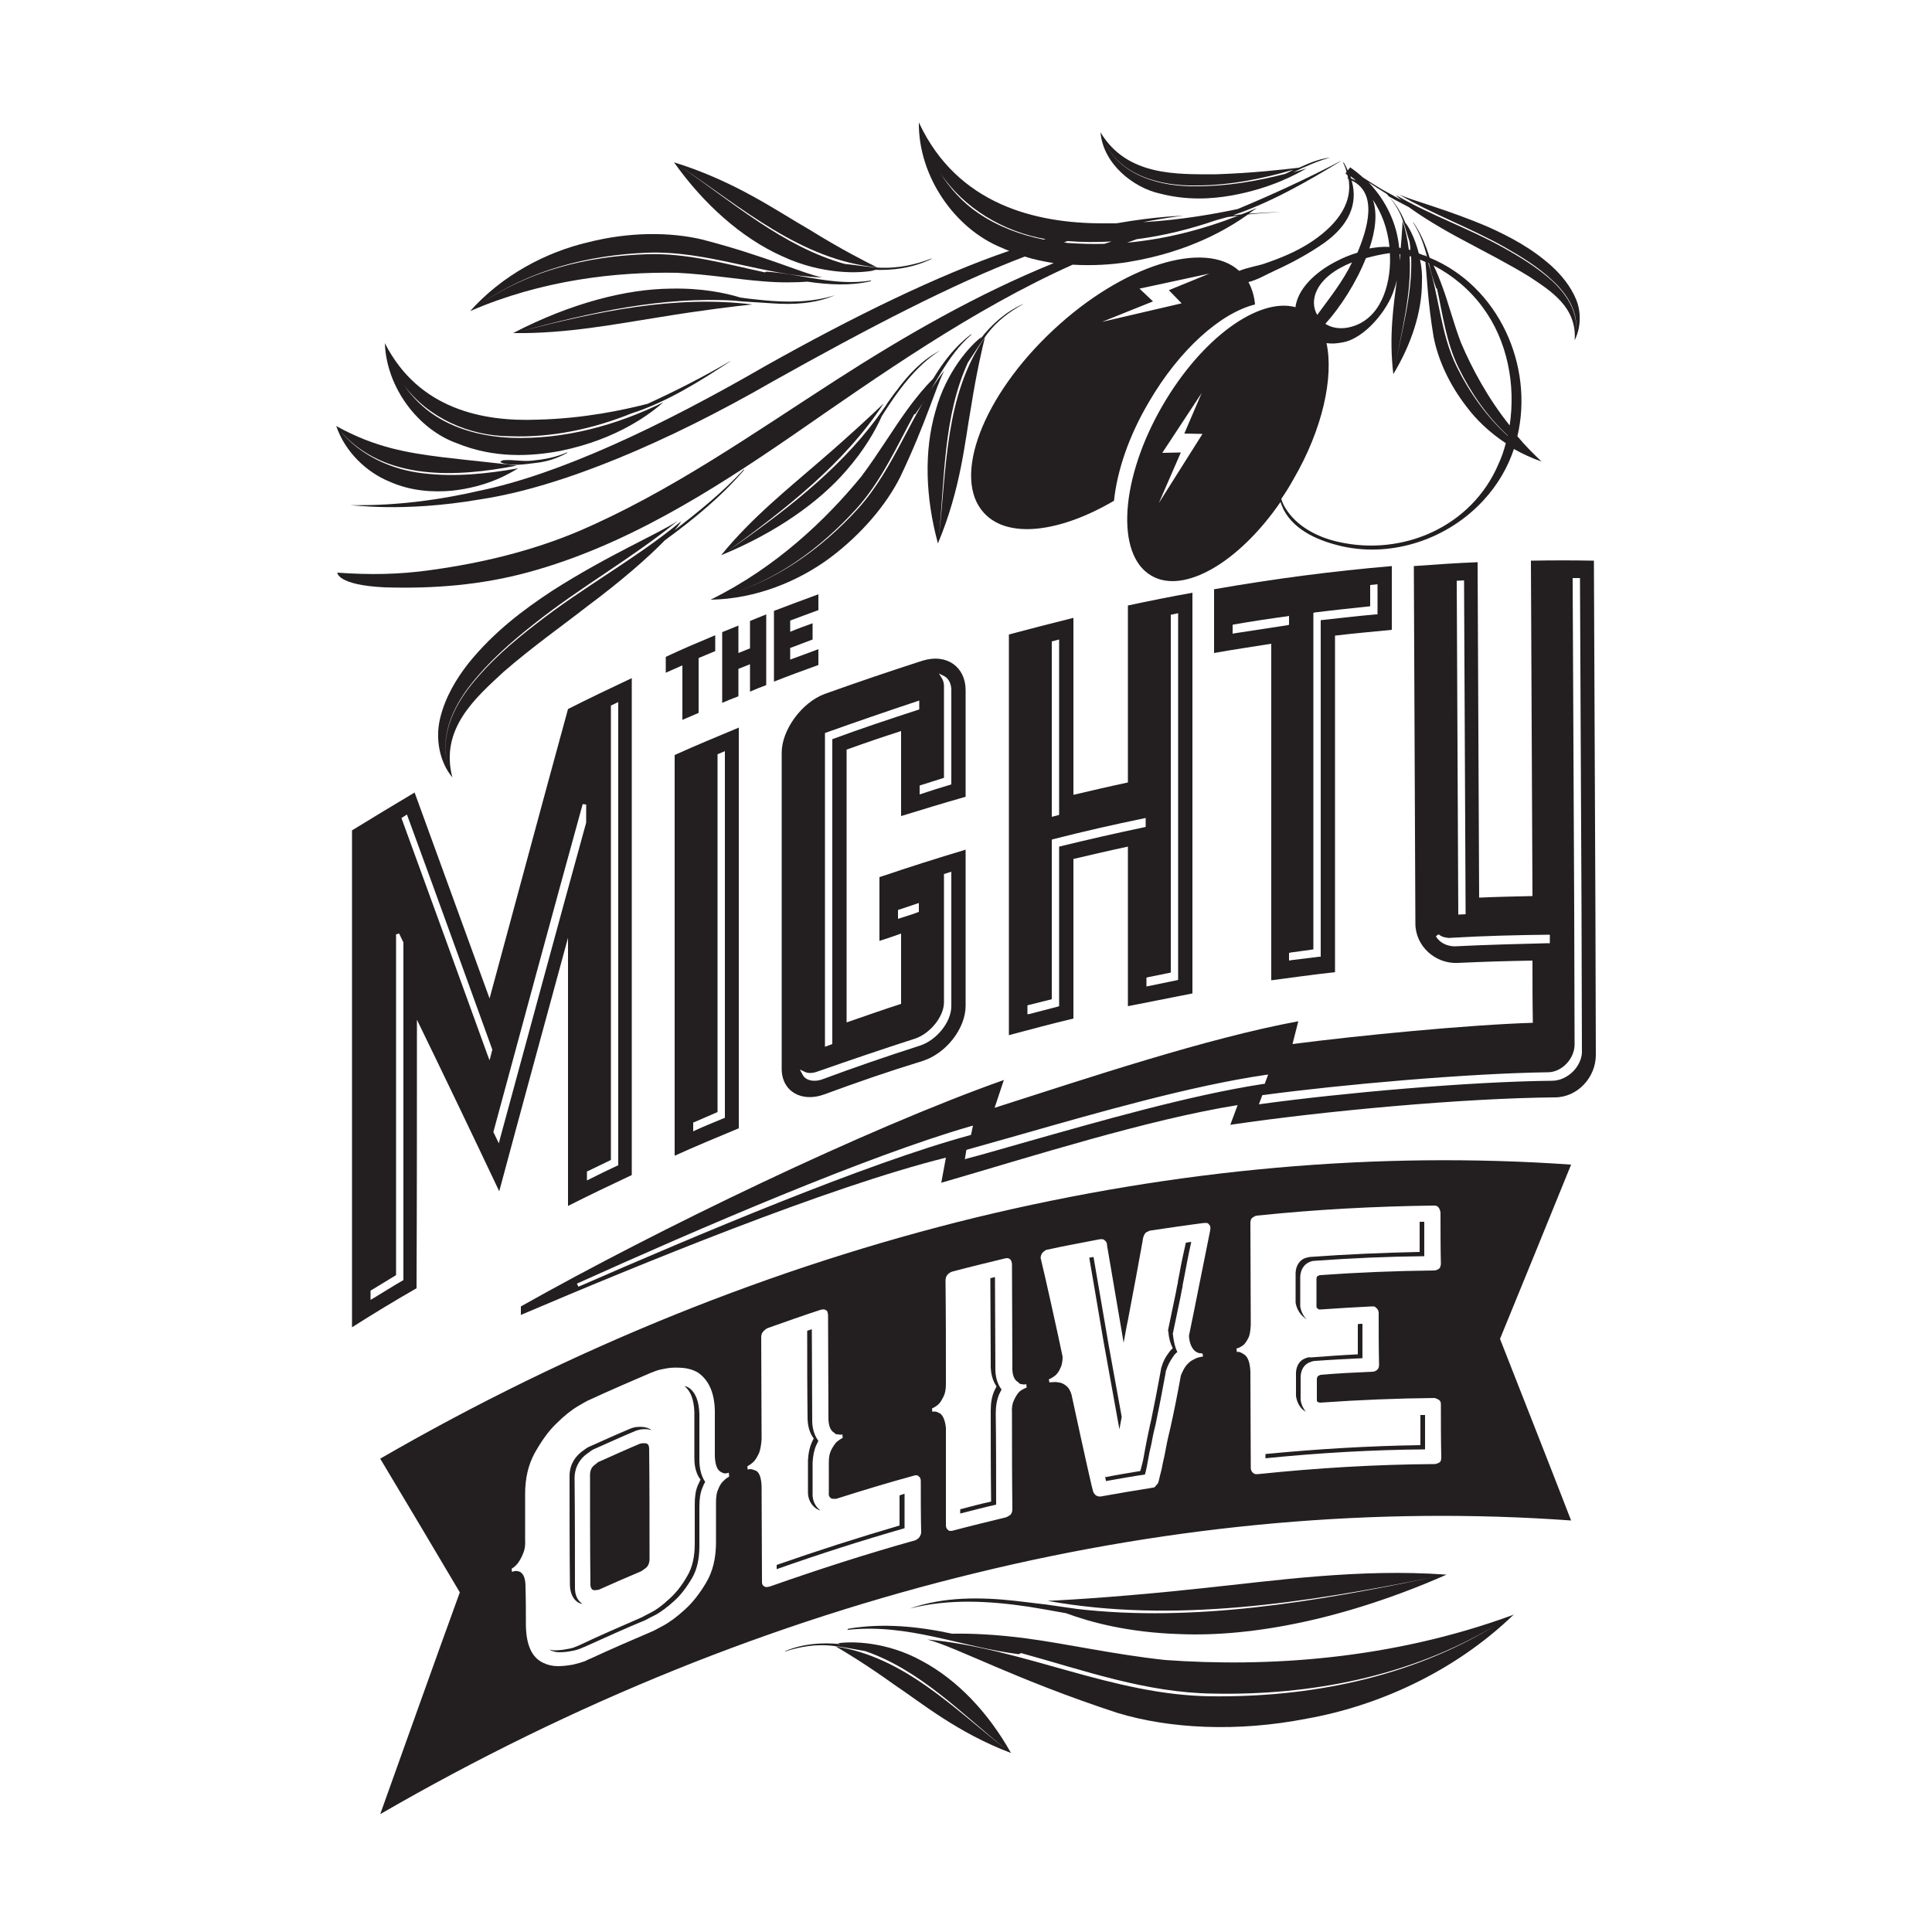
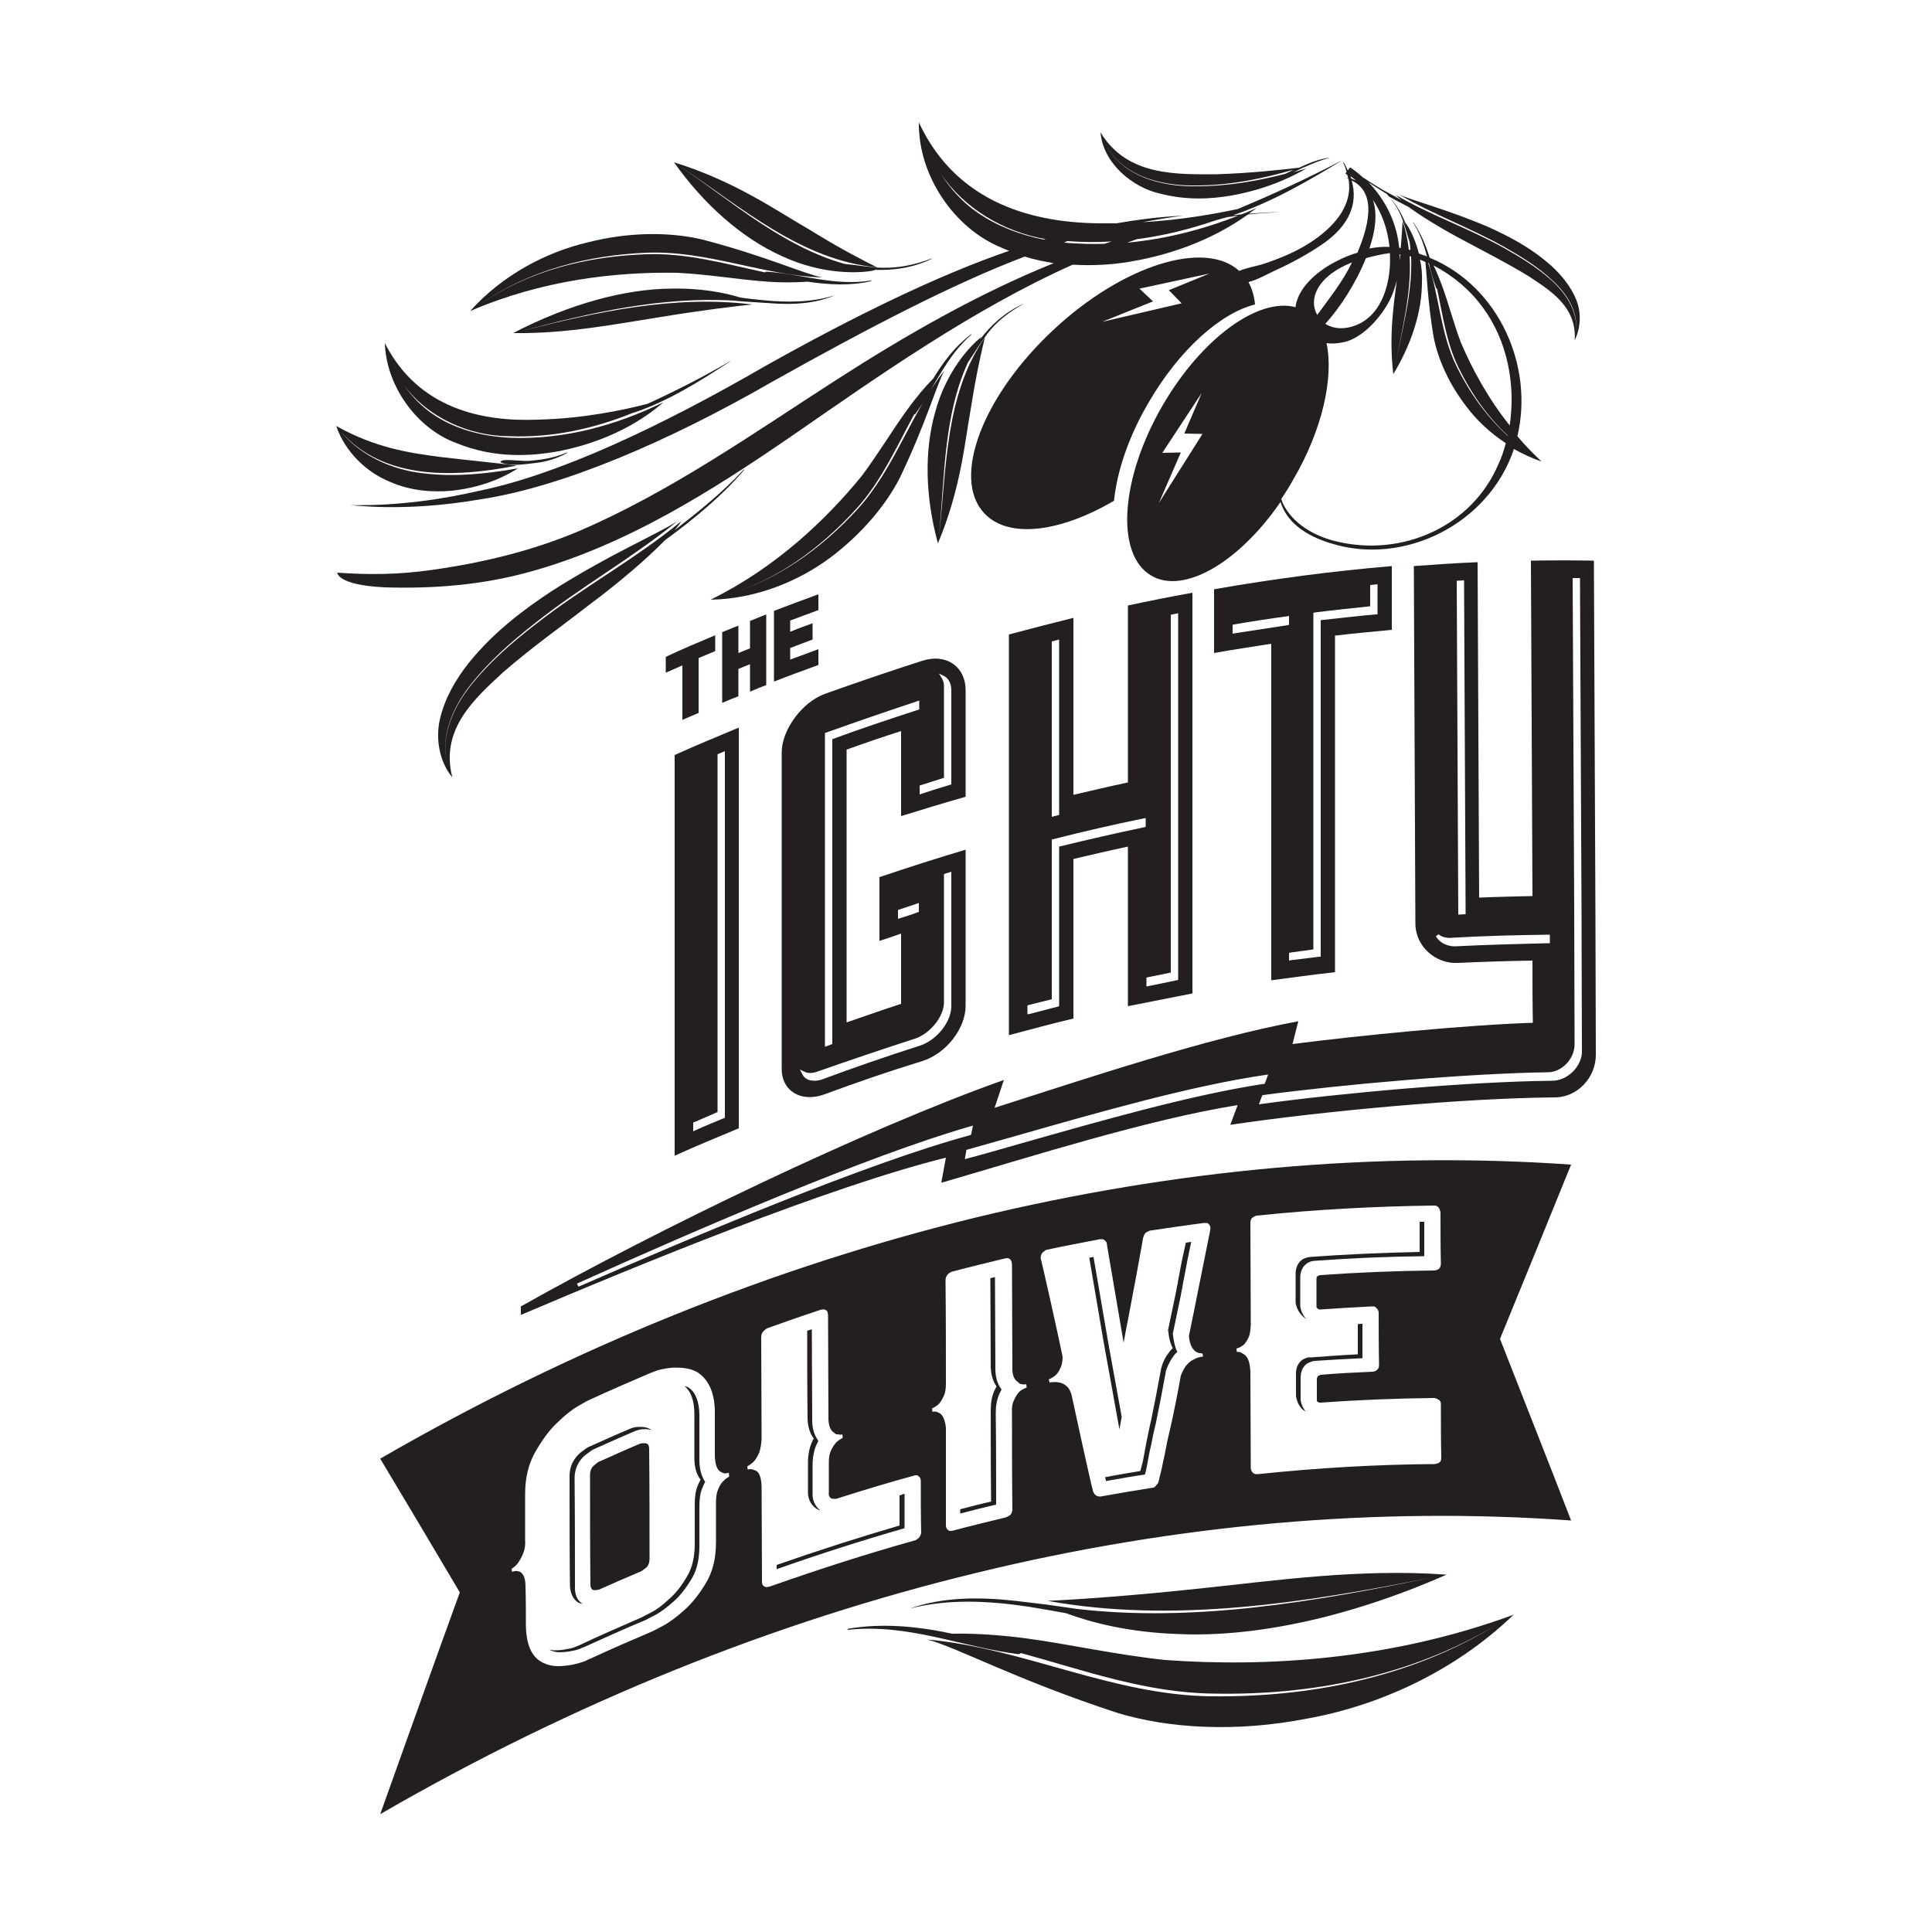
<svg xmlns="http://www.w3.org/2000/svg" version="1.1" id="Layer_1" x="0px" y="0px" width="500px" height="500px" viewBox="0 0 500 500" style="enable-background:new 0 0 500 500;" xml:space="preserve">
  <style type="text/css">
	.st0{fill:#231F20;}
</style>
  <g>
    <path class="st0" d="M167.4,373.6c-0.3-0.1-0.6-0.1-1.1-0.1c-0.2,0-0.4,0.1-0.6,0.1c-3.6,1.5-7.1,3.1-10.7,4.7   c-0.1,0-0.5,0.3-1.2,0.9c-0.7,0.5-1.1,1.4-1.1,2.5c0,9.5,0,18.9,0.1,28.4c0,0.6,0.2,1,0.5,1.3c0.2,0.1,0.5,0.2,1.1,0.1   c0.2,0,0.4-0.1,0.6-0.1c3.6-1.6,7.2-3.2,10.8-4.7c0.1,0,0.5-0.3,1.2-0.8c0.7-0.5,1.1-1.3,1.1-2.5c0-9.5,0-19-0.1-28.4   C168,374.2,167.8,373.8,167.4,373.6z" />
    <path class="st0" d="M181,377.8L181,377.8c0-4,0-7.9,0-11.8c-0.1-3.4-1-5.7-2.8-6.9c-0.3-0.2-0.7-0.3-1.1-0.4   c1.6,1.2,2.5,3.5,2.6,6.8c0,3.9,0,7.8,0,11.8c0,0,0,0,0,0c0,0,0,0,0,0.1c0,1,0.1,3.7,1.6,5.5c-0.2,0.5-0.5,1-0.7,1.5   c-0.6,1.4-0.8,3-0.8,5c0,3.4,0,6.7,0,10.1c0,3.3-0.6,6.1-1.9,8.3c-1.4,2.5-3,4.5-4.7,6c-1.7,1.6-3.3,2.8-4.7,3.5   c-1.3,0.7-2.2,1.1-2.5,1.3c-5.3,2.3-10.6,4.6-15.9,7.1c-0.1,0.1-0.5,0.2-1.2,0.5c-0.4,0.2-1,0.4-2.3,0.6c-0.9,0.2-2,0.3-3.1,0.3   c-0.5,0-0.9-0.1-1.3-0.2c0.1,0,0.1,0.1,0.1,0.1c0.8,0.4,1.6,0.6,2.4,0.6c1.1,0,2.1-0.1,3.1-0.3c1.3-0.2,1.9-0.5,2.3-0.6   c0.7-0.3,1.1-0.5,1.2-0.5c5.3-2.4,10.6-4.8,15.9-7c0.3-0.2,1.1-0.6,2.5-1.3c1.3-0.7,2.9-1.9,4.7-3.5c1.7-1.5,3.3-3.6,4.7-6   c1.3-2.2,1.9-5,1.9-8.3c0-3.4,0-6.7,0-10.1c0-2,0.2-3.6,0.8-5c0.2-0.5,0.4-1,0.7-1.5C181.1,381.5,181,378.9,181,377.8   C181,377.9,181,377.8,181,377.8z" />
    <path class="st0" d="M149.2,414.4c0.4,0.4,1,0.6,1.6,0.7c-0.1-0.1-0.2-0.1-0.3-0.2c-1.1-0.8-1.7-2.2-1.7-3.9c0-9.5,0-18.9-0.1-28.4   c0-3.4,1.9-5.4,3-6.2c1.2-0.9,1.6-1.2,2.1-1.4c3.6-1.6,7.1-3.2,10.7-4.7c0.5-0.2,1-0.3,1.5-0.4c0.1,0,0.2,0,0.2,0   c0.9-0.1,1.7,0,2.4,0.2c-0.2-0.2-0.4-0.3-0.7-0.4c-0.8-0.4-1.8-0.5-3-0.4c-0.1,0-0.2,0-0.2,0c-0.6,0.1-1,0.2-1.5,0.4   c-3.6,1.5-7.1,3.1-10.7,4.7c-0.5,0.2-0.9,0.5-2.1,1.4c-1.1,0.9-3,2.8-3,6.2c0,9.5,0,18.9,0.1,28.4   C147.6,412.2,148.2,413.6,149.2,414.4z" />
    <path class="st0" d="M209,367.3C209,367.3,209,367.4,209,367.3c0.1,2.4,0.8,3.9,1.6,5c-0.2,0.3-0.4,0.7-0.5,1   c-0.6,1.3-0.9,2.8-1,4.6c0,0,0,0.1,0,0.1c0,0,0,0.1,0,0.1c0,2.6,0,5.2,0,7.7c-0.1,2,0.7,3.6,2.1,4.6c0.3,0.2,0.7,0.4,1.1,0.5   c-1.3-1-2.1-2.6-2-4.4c0-2.6,0-5.2,0-7.8c0,0,0-0.1,0-0.1c0,0,0-0.1,0-0.1c0.1-1.8,0.4-3.3,1-4.6c0.2-0.3,0.3-0.7,0.5-1   c-0.8-1.1-1.5-2.6-1.6-4.9c0,0,0-0.1,0-0.1c0,0,0-0.1,0-0.1c0-7.9-0.1-15.9-0.1-23.8c-0.4,0.1-0.8,0.3-1.2,0.4   C208.9,352.1,208.9,359.6,209,367.3C209,367.2,209,367.3,209,367.3z" />
    <path class="st0" d="M232.8,387c0,2.6,0,5.2,0,7.8c-10.6,3.1-21.2,6.5-31.8,10.2c0,0.4,0,0.7,0,1.1c11-3.9,22-7.4,33.1-10.6   c0-3,0-5.9,0-8.9C233.6,386.7,233.2,386.9,232.8,387z" />
    <path class="st0" d="M257.6,353.6c0-7.7-0.1-15.4-0.1-23.1c-0.4,0.1-0.8,0.2-1.2,0.3c0,7.3,0.1,14.7,0.1,22c-0.1,2.8,0.6,4.7,1.5,6   c-0.2,0.4-0.4,0.8-0.6,1.2c-0.6,1.4-0.9,3-0.9,5c0,7.9,0,15.7,0.1,23.6c-2.7,0.6-5.4,1.3-8,2c0,0.4,0,0.7,0,1.1   c3.1-0.8,6.2-1.6,9.3-2.3c0-7.8,0-15.7-0.1-23.6c0-2,0.3-3.6,0.9-5c0.2-0.4,0.4-0.8,0.6-1.2C258.2,358.3,257.5,356.4,257.6,353.6z" />
    <path class="st0" d="M290.3,366.7c-1.1-6.2-2.3-12.5-3.4-18.7c-1.3-7.6-2.6-15.1-3.9-22.7c-0.4,0.1-0.7,0.1-1.1,0.2   c1.2,7.2,2.5,14.4,3.7,21.7c1.4,7.6,2.7,15.1,4.1,22.7C289.9,368.8,290.1,367.8,290.3,366.7z" />
    <path class="st0" d="M305.2,329.8c-0.3,1.5-0.4,2-0.4,2.3c-0.1,0.3-0.2,0.9-0.5,2.5c-0.6,3-1.3,6.1-1.9,9.1c0,0.2-0.1,0.4-0.1,0.5   c0,0.2,0,0.4,0.1,0.6c0.1,1.6,0.5,2.9,1.1,4.1c-0.4,0.4-0.8,0.8-1.1,1.3c-0.8,1-1.4,2.2-1.8,3.6c0,0.1,0,0.1-0.1,0.2   c0,0.1,0,0.1,0,0.2c-0.9,5-1.8,9.5-2.6,13.4c-0.4,1.6-0.7,3.3-1.1,5.1c-0.3,1.6-0.6,3.1-0.8,4.3c-0.2,1.2-0.5,2.2-0.7,3   c-0.1,0.3-0.1,0.5-0.2,0.7c-3,0.5-6.1,1-9.1,1.6c0.1,0.4,0.2,0.7,0.2,1c3.4-0.6,6.7-1.2,10.1-1.7c0.1-0.2,0.1-0.5,0.2-0.7   c0.2-0.8,0.4-1.8,0.6-3c0.2-1.2,0.5-2.7,0.9-4.3c0.3-1.8,0.7-3.5,1.1-5.1c0.8-3.9,1.7-8.4,2.6-13.4c0-0.1,0-0.1,0-0.2   c0-0.1,0-0.2,0.1-0.2c0.4-1.4,1.1-2.6,1.8-3.6c0.3-0.5,0.7-0.9,1.1-1.2c-0.6-1.2-0.9-2.6-1.1-4.1c0-0.2,0-0.4-0.1-0.5   c0-0.2,0.1-0.3,0.1-0.5c0.6-3,1.3-6.1,1.9-9.1c0.3-1.6,0.4-2.2,0.5-2.5c0-0.3,0.1-0.8,0.4-2.3c0.6-3.2,1.2-6.4,1.9-9.5   c-0.5,0.1-1,0.1-1.4,0.2C306.3,324.2,305.7,327,305.2,329.8z" />
    <path class="st0" d="M337.9,351.5c-1.5,0.5-2.4,1.9-2.5,3.7c0,0,0,0,0,0c0,0,0,0.1,0,0.1c0,1.8,0,3.6,0,5.5c0,0.1,0,0.2,0,0.2   c0,0.1,0,0.2,0,0.3c0.3,2,1.3,3.2,2,3.7c0.2,0.1,0.4,0.2,0.6,0.4c-0.6-0.7-1.2-1.7-1.4-3.1c0-0.1,0-0.2,0-0.3c0-0.1,0-0.2,0-0.2   c0-1.8,0-3.6,0-5.4c0,0,0,0,0-0.1c0,0,0,0,0-0.1c0.1-1.8,1-3.2,2.5-3.7c0.5-0.2,0.9-0.3,1.3-0.3c4.1-0.3,8.2-0.5,12.2-0.7   c0-3,0-5.9,0-8.9c-0.4,0-0.8,0-1.2,0.1c0,2.6,0,5.2,0,7.8c-4.1,0.2-8.2,0.5-12.2,0.8C338.8,351.2,338.4,351.3,337.9,351.5z" />
    <path class="st0" d="M337,340.5c0.4,0.4,0.8,0.7,1.2,1c-0.9-0.9-1.5-2.1-1.7-3.4c0-0.1,0-0.2,0-0.3c0-0.1,0-0.2,0-0.2   c0-2.3,0-4.7,0-7c0,0,0,0,0-0.1c0,0,0,0,0-0.1c0.1-2.2,1.3-3.2,2-3.6c0.4-0.2,1-0.5,1.7-0.5c9.5-0.7,19-1.1,28.4-1.2   c0-3,0-5.9,0-8.9c-0.4,0-0.8,0-1.2,0c0,2.6,0,5.2,0,7.8c-9.4,0.2-18.9,0.6-28.4,1.3c-0.7,0.1-1.3,0.3-1.7,0.5   c-0.7,0.4-1.9,1.4-2,3.6c0,0,0,0,0,0.1c0,0,0,0,0,0.1c0,2.3,0,4.7,0,7c0,0.1,0,0.2,0,0.3c0,0.1,0,0.2,0,0.2   C335.5,338.4,336.1,339.6,337,340.5z" />
-     <path class="st0" d="M367.6,366.2c0,2.6,0,5.2,0,7.8c-13.3,0.2-26.7,1-40.1,2.3c0,0.4,0,0.7,0,1.1c13.9-1.4,27.7-2.2,41.3-2.3   c0-3,0-5.9,0-8.9C368.4,366.2,368,366.2,367.6,366.2z" />
    <path class="st0" d="M176.6,186.3c1.4-0.6,2.8-1.2,4.2-1.8c0-4.7,0-9.5,0-14.2c1.4-0.6,2.9-1.2,4.3-1.8c0-1.4,0-2.7,0-4.1   c-4.3,1.8-8.6,3.6-12.8,5.6c0,1.4,0,2.7,0,4.1c1.4-0.6,2.9-1.3,4.3-1.9C176.6,176.8,176.6,181.5,176.6,186.3z" />
    <path class="st0" d="M198.3,177.3c0-6.1,0-12.2,0-18.3c-1.4,0.6-2.8,1.1-4.2,1.7c0,2.4,0,4.7,0,7.1c-1,0.4-2,0.8-3,1.2   c0-2.4,0-4.7,0-7.1c-1.4,0.6-2.8,1.1-4.2,1.7c0,6.1,0,12.2,0,18.3c1.4-0.6,2.8-1.2,4.2-1.7c0-2.4,0-4.8,0-7.1c1-0.4,2-0.8,3-1.2   c0,2.4,0,4.8,0,7.1C195.5,178.4,196.9,177.8,198.3,177.3z" />
    <path class="st0" d="M211.8,168c-2.4,0.9-4.8,1.8-7.3,2.7c0-1,0-2,0-3c1.9-0.7,3.9-1.5,5.8-2.2c0-1.4,0-2.8,0-4.2   c-1.9,0.7-3.9,1.4-5.8,2.2c0-1,0-2,0-2.9c2.4-0.9,4.8-1.8,7.3-2.7c0-1.4,0-2.7,0-4.1c-3.8,1.4-7.6,2.8-11.5,4.3   c0,6.1,0,12.2,0,18.3c3.8-1.5,7.6-2.9,11.5-4.3C211.8,170.7,211.8,169.4,211.8,168z" />
    <path class="st0" d="M412.9,238.3c0-0.1,0-0.2,0-0.3c0-0.1,0-0.2,0-0.3c-0.1-30.9-0.3-61.7-0.4-92.6c-5.4-0.1-10.8-0.1-16.3,0   c0.1,28.9,0.3,57.9,0.4,86.8c-4.6,0.1-9.2,0.2-13.8,0.4c-0.1-28.9-0.3-57.9-0.4-86.8c-5.5,0.2-10.9,0.6-16.5,1   c0.1,30.8,0.3,61.7,0.4,92.5c0,5.9,5.2,10.5,11,10.2c6.5-0.3,12.9-0.5,19.3-0.6c0,5.4,0,10.7,0.1,16.1c-16.6,0.5-45.3,3.3-62.2,5.5   c0.5-2,1-3.9,1.5-5.9c-23.8,4.4-54.5,14.7-78.6,22.4c0.8-2.4,1.6-4.8,2.4-7.2c-35.6,12.6-89.7,38.7-125,58.6c0,0.8,0,1.5,0,2.2   c30.3-12.9,79.4-33.1,110-40.7c-0.4,2.2-0.8,4.4-1.2,6.5c23.4-6.8,53.5-16.4,76.7-20.1c-0.6,1.7-1.3,3.4-1.9,5.1   c24.3-3.6,60.3-6.9,84-7.1c5.8,0,10.6-5.1,10.6-11C413,261.4,412.9,249.8,412.9,238.3z M378.9,150.2v0.5l0.4,85.9l-1.9,0.1v-0.5   l-0.4-85.9L378.9,150.2z M376.7,244.9c-0.1,0-0.2,0-0.4,0c-0.5,0-1-0.1-1.4-0.2c-1.5-0.4-2.6-1.2-3.3-2.4l0.7-0.5   c0.5,0.4,1.1,0.7,1.7,0.8c0.5,0.1,1,0.2,1.6,0.1c8.4-0.5,16.8-0.7,25.1-0.8h0.4l0,2.2h-0.4C392.8,244.3,384.7,244.5,376.7,244.9z    M149.7,333l-0.4-0.8c31.9-14.4,75.4-33.1,101.8-40.7l0.7-0.2l-0.5,2.4l-0.3,0.1C224.4,301,180.4,319.6,149.7,333z M263.6,296.1   c-4.6,1.3-9,2.6-13.2,3.7l-0.7,0.2l0.4-2.4l0.3-0.1c4.2-1.2,8.5-2.4,13.1-3.7c21-6,44.8-12.8,63.9-15.6l0.8-0.1l-0.9,2.4l-0.2,0   C308,283.4,284.4,290.2,263.6,296.1z M407.1,277.3c-1.5,1.5-3.5,2.4-5.4,2.4c-21.5,0.2-54.8,3.2-75.2,6l-0.7,0.1l0.9-2.4l0.2,0   c20.1-2.7,52.7-5.6,73.7-5.9c3.6,0,6.9-3.5,6.9-7.2v-0.1l-0.1-35l0-0.3l-0.4-85.3l1.9,0v0.4l0.4,86.3l0,0.4v0.2c0,0.1,0,0.2,0,0.4   l0.1,34.6C409.5,273.7,408.6,275.8,407.1,277.3z" />
-     <path class="st0" d="M107.9,263.9c7.1,14.6,14.2,29.4,21.3,44.4c5.9-22,11.9-43.9,17.8-65.6c0,23.1,0,46.3,0,69.4   c5.5-2.8,11-5.4,16.5-8c0-42.9,0-85.7,0-128.6c-5.5,2.6-11,5.2-16.5,8c-6.8,24.8-13.5,49.8-20.3,74.9c-6.5-17.9-13-35.7-19.4-53.3   c-5.4,3.2-10.8,6.5-16.2,9.8c0,42.9,0,85.7,0,128.6c5.5-3.5,11.1-6.9,16.7-10.1C107.9,310.2,107.9,287,107.9,263.9z M151.8,303.2   l0.3-0.1c2-1,4-1.9,6-2.9V182.6l1.9-0.9v119.9l-0.3,0.1c-2.4,1.1-4.8,2.3-7.2,3.5l-0.6,0.3V303.2z M127.7,292.9   c7.5-27.7,15.2-56.2,23.1-84.8l0.9,0.1l0,4.7c-7.6,27.5-15,55-22.3,81.8l-0.3,1.2l-1.4-2.9L127.7,292.9z M105.3,210.8l0.2,0.5   c7.6,20.7,14.9,41,21.9,60.3l0,0.1l-0.7,2.7l-0.5-1.3c-7.1-19.7-14.6-40.2-22.2-61.1l-0.1-0.3L105.3,210.8z M104.4,331.3l-0.2,0.1   c-2.6,1.5-5.1,3.1-7.6,4.6l-0.7,0.4V334l0.2-0.1c2.1-1.3,4.3-2.6,6.4-3.9v-88.2l0.8-0.2l1.1,2.3V331.3z" />
    <path class="st0" d="M191.2,188.3c-5.5,2.3-11.1,4.6-16.6,7.1c0,34.6,0,69.1,0,103.7c5.5-2.5,11.1-4.8,16.6-7.1   C191.2,257.4,191.2,222.8,191.2,188.3z M187.6,289.3l-0.3,0.1c-2.4,1-4.9,2-7.3,3.1l-0.6,0.3v-2.3l0.3-0.1c2-0.9,4-1.7,6-2.6v-92.6   l1.9-0.8V289.3z" />
    <path class="st0" d="M249.9,206.2c0-9.2,0-18.4,0-27.6c0-5.9-4.8-9.6-11.2-7.6c-8.4,2.7-16.9,5.6-25.3,8.6   c-5.9,2.2-11.1,9.3-11.1,15.2c0,27.3,0,54.5,0,81.8c0,5.9,5.2,8.8,11.1,6.6c8.4-3.1,16.8-6,25.3-8.6c6.1-1.9,11.2-8.4,11.2-14.3   c0-13.5,0-26.9,0-40.4c-7.4,2.2-14.9,4.6-22.3,7.1c0,5.5,0,11,0,16.5c1.9-0.6,3.7-1.2,5.6-1.9c0,6.1,0,12.1,0,18.2   c-4.7,1.5-9.4,3.2-14.1,4.8c0-23.5,0-47.1,0-70.6c4.7-1.7,9.4-3.3,14.1-4.8c0,7.3,0,14.7,0,22C238.7,209.5,244.3,207.8,249.9,206.2   z M238,203.3l0.3-0.1c2-0.6,4-1.3,6-1.9v-23.8c0-0.4-0.1-1.2-0.5-1.9l-0.8-1.3l1.4,0.7c1.6,0.9,1.8,2.8,1.8,3.6v24.4l-0.3,0.1   c-2.4,0.7-4.9,1.5-7.3,2.3l-0.6,0.2V203.3z M233,237.6l-0.6,0.2v-2.3l0.3-0.1c1.5-0.5,3-1,4.5-1.5l0.6-0.2v2.3l-0.3,0.1   C236,236.7,234.5,237.1,233,237.6z M236.8,268.8c3.9-1.3,7.5-5.7,7.5-9.4v-33.2l1.9-0.6v34.8c0,4.1-3.8,8.8-8.1,10.2   c-8.4,2.7-16.9,5.6-25.2,8.7c-0.8,0.3-1.5,0.4-2.2,0.4c-1,0-1.8-0.3-2.4-0.8c-0.2-0.2-0.4-0.4-0.6-0.8l-0.7-1.3l1.3,0.6   c0.8,0.4,2,0.4,3.3-0.1C219.9,274.4,228.4,271.5,236.8,268.8z M215.4,191.3v78.9l-1.9,0.7v-81.2l0.3-0.1c7.8-2.8,15.7-5.5,23.5-8.1   l0.6-0.2v2.3l-0.3,0.1C230.2,186.1,222.7,188.6,215.4,191.3z" />
    <path class="st0" d="M308.6,257.1c0-34.6,0-69.1,0-103.7c-5.6,1-11.1,2.1-16.7,3.3c0,15.3,0,30.6,0,45.8c-4.7,1-9.4,2.1-14.1,3.2   c0-15.3,0-30.6,0-45.8c-5.6,1.4-11.1,2.8-16.7,4.3c0,34.6,0,69.1,0,103.7c5.6-1.5,11.2-3,16.7-4.3c0-13.8,0-27.5,0-41.3   c4.7-1.1,9.4-2.2,14.1-3.2c0,13.8,0,27.5,0,41.3C297.4,259.3,303,258.2,308.6,257.1z M296.7,253l0.4-0.1c2-0.4,3.9-0.8,5.9-1.2   v-92.6l1.9-0.4v94.9l-0.4,0.1c-2.4,0.5-4.9,1-7.3,1.5l-0.5,0.1V253z M272.2,166l1.9-0.5v45.4l-1.9,0.5V166z M274.1,219.1v41.3   l-0.3,0.1c-2.4,0.6-4.9,1.3-7.3,1.9l-0.6,0.1v-2.3l0.3-0.1c2-0.5,4-1,6-1.5v-41.3l0.3-0.1c7.8-2,15.7-3.8,23.5-5.4l0.5-0.1v2.3   l-0.4,0.1C288.9,215.6,281.5,217.3,274.1,219.1z" />
    <path class="st0" d="M345.5,251.6c0-29,0-58.1,0-87.1c4.9-0.6,9.8-1,14.7-1.5c0-5.5,0-11,0-16.5c-15.3,1.3-30.6,3.3-46,6   c0,5.5,0,11,0,16.5c4.9-0.9,9.9-1.6,14.8-2.4c0,29,0,58.1,0,87.1C334.4,253,339.9,252.2,345.5,251.6z M333.7,246.6l0.4-0.1   c2-0.3,3.9-0.5,5.8-0.8v-87.1l0.4-0.1c4.8-0.6,9.6-1.1,14.3-1.6v-5.5l1.9-0.2v7.8l-0.4,0c-4.7,0.4-9.5,1-14.3,1.5v87.1l-0.4,0   c-2.4,0.3-4.8,0.6-7.3,0.9l-0.5,0.1V246.6z M319.5,163.9L319,164v-2.3l0.4-0.1c4.6-0.8,9.2-1.5,13.7-2.1l0.5-0.1v2.3l-0.4,0.1   C328.6,162.5,324,163.2,319.5,163.9z" />
    <path class="st0" d="M252.5,315.1c-52,12.7-104.1,33.5-154.1,62.4c6.8,11.4,13.7,22.9,20.6,34.6c-6.9,19-13.7,38.1-20.6,57.4   c50.1-29,102.1-49.8,154.1-62.4c52-12.7,104-17.2,154.1-13.6c-6.1-15.8-12.3-31.4-18.4-47c6.2-15.1,12.3-30.1,18.4-45.1   C356.5,297.9,304.5,302.5,252.5,315.1z M188.3,382.4c-0.4,0.2-0.8,0.6-1.3,1.1c-0.5,0.5-0.9,1.3-1.2,2.1c-0.4,0.9-0.5,2-0.5,3.4   c0,3.4,0,6.7,0,10.1c0,4.1-0.8,7.5-2.5,10.4c-1.7,2.9-3.6,5.3-5.6,7.1c-2.1,1.9-4,3.3-5.7,4.2c-1.7,0.9-2.6,1.4-2.7,1.4   c-5.4,2.3-10.7,4.6-16.1,7.1c-0.1,0-0.5,0.2-1.3,0.6c-0.8,0.3-1.8,0.6-3.1,0.9c-1.2,0.2-2.5,0.4-3.9,0.4c-1.4,0-2.7-0.3-3.9-0.9   c-2.9-1.4-4.3-4.6-4.4-9.6c0-3.3,0-6.6-0.1-10c0-2-0.4-3.3-1.4-3.9c-0.5-0.2-1-0.3-1.4-0.2c-0.3,0.1-0.5,0.1-0.7,0.2   c0-0.3-0.1-0.6-0.1-0.8c0.8-0.5,1.4-1.1,1.8-1.7c0.4-0.6,0.8-1.3,1.2-2.3c0.4-0.9,0.6-2.1,0.5-3.5c0-3.9,0-7.8,0-11.8   c0-4.1,0.8-7.6,2.5-10.7c1.7-3,3.5-5.6,5.6-7.6c2-2,3.9-3.5,5.6-4.5c1.7-1,2.6-1.5,2.7-1.5c5.4-2.5,10.7-4.8,16.1-7.1   c0.1,0,0.5-0.2,1.3-0.5c0.8-0.3,1.8-0.5,3-0.7c1.2-0.2,2.5-0.2,3.9-0.1c1.4,0.1,2.8,0.5,4,1.2c2.8,1.9,4.3,5.2,4.4,9.9   c0,3.9,0,7.8,0,11.8c0.1,2.2,0.6,3.5,1.5,4c0.5,0.3,1,0.5,1.4,0.4c0.4-0.1,0.7-0.1,0.7-0.2c0,0.3,0.1,0.6,0.1,0.9   C188.8,382.1,188.6,382.2,188.3,382.4z M237.7,398.1c-0.4,0.3-0.8,0.6-1.1,0.6c-12.5,3.5-24.9,7.5-37.4,11.9   c-0.1,0-0.3,0.1-0.6,0.1c-0.3,0.1-0.6,0-0.9-0.2c-0.3-0.2-0.5-0.5-0.5-1c0-8.3-0.1-16.6-0.1-24.9c-0.1-2.2-0.6-3.6-1.5-4   c-0.6-0.2-1-0.4-1.4-0.4c-0.2,0-0.5,0.1-0.7,0.1c0-0.3-0.1-0.6-0.1-0.8c0.8-0.5,1.4-0.9,1.9-1.5c0.4-0.5,0.8-1.2,1.2-2.1   c0.3-0.9,0.5-2,0.6-3.4c0-8.8-0.1-17.6-0.1-26.4c0-0.7,0.2-1.2,0.6-1.6c0.4-0.4,0.8-0.7,1.1-0.8c4.5-1.6,9-3.2,13.6-4.7   c0.1,0,0.3-0.1,0.6-0.1c0.3-0.1,0.6,0,0.9,0.2c0.3,0.1,0.4,0.5,0.5,1.2c0,9,0.1,18.1,0.1,27.1c0.1,1.8,0.6,2.9,1.5,3.4   c0.2,0.2,0.4,0.4,0.7,0.4c0.3,0,0.5,0,0.7,0.1c0.2,0,0.5,0,0.7-0.1c0,0.3,0.1,0.6,0.1,0.9c-0.7,0.4-1.3,0.8-1.8,1.3   c-0.4,0.5-0.8,1.1-1.2,1.9c-0.4,0.8-0.6,1.8-0.6,3.1c0,2.6,0,5.3,0,7.9c-0.1,0.7,0.1,1.1,0.5,1.4c0.2,0.2,0.5,0.2,1.1,0.2   c0.2,0,0.4,0,0.6-0.1c6.6-2.1,13.2-4.1,19.8-5.9c0.1,0,0.2-0.1,0.5-0.1c0.3,0,0.5,0,0.8,0.3c0.3,0.2,0.5,0.6,0.5,1.2   c0,4.5,0,9,0.1,13.4C238.3,397.2,238.1,397.7,237.7,398.1z M263.6,360.4c-0.4,0.5-0.8,1.1-1.2,2c-0.4,0.8-0.6,1.9-0.5,3.3   c0,8.3,0,16.5,0.1,24.8c0,0.7-0.2,1.3-0.6,1.6c-0.4,0.3-0.8,0.5-1.1,0.6c-4.5,1.1-9.1,2.2-13.6,3.4c-0.1,0-0.3,0.1-0.6,0.1   c-0.3,0-0.6,0-0.8-0.3c-0.3-0.2-0.5-0.6-0.5-1.2c0-8.4,0-16.8,0-25.2c-0.2-1.8-0.7-3.1-1.5-3.7c-0.6-0.3-1-0.5-1.3-0.5   c-0.2,0-0.5,0-0.7,0.1c0-0.3-0.1-0.6-0.1-0.9c0.7-0.3,1.3-0.7,1.8-1.2c0.4-0.4,0.8-1.1,1.2-1.9c0.4-0.8,0.6-1.9,0.6-3.2   c0-8.9,0-17.8-0.1-26.8c0-0.7,0.2-1.2,0.6-1.6c0.4-0.4,0.8-0.6,1.1-0.7c4.5-1.2,9.1-2.3,13.6-3.4c0.1,0,0.3-0.1,0.6-0.1   c0.3,0,0.6,0.1,0.8,0.3c0.3,0.2,0.4,0.6,0.5,1.2c0,8.8,0.1,17.6,0.1,26.4c-0.1,2.2,0.4,3.6,1.5,4.2c0.2,0.3,0.4,0.4,0.7,0.5   c0.3,0,0.5,0.1,0.7,0.1c0.2,0,0.5,0,0.7-0.1c0,0.3,0.1,0.6,0.1,0.9C264.7,359.5,264,359.9,263.6,360.4z M313.2,318.4   c-0.9,4.3-4.4,22.1-5.5,27.3c0.1,1.7,0.6,3,1.4,3.8c0.4,0.4,0.9,0.6,1.3,0.7c0.5,0,0.7,0.1,0.8,0.1c0,0.1,0,0.2,0.1,0.3   c0,0,0,0.1,0,0.1c0,0,0,0.1,0,0.1c0,0.1,0,0.2,0,0.3c-0.1,0-0.1,0-0.2,0c-0.1,0-0.5,0.1-0.9,0.2c-0.5,0.1-1,0.4-1.6,0.7   c-0.6,0.3-1.2,0.9-1.7,1.5c-0.5,0.7-0.9,1.5-1.3,2.5c-0.9,5-1.8,9.5-2.7,13.5c-0.4,1.7-0.8,3.3-1.1,5c-0.3,1.6-0.6,3.1-0.9,4.3   c-0.2,1.3-0.5,2.3-0.7,3.1c-0.2,0.8-0.3,1.3-0.3,1.3c-0.1,0.4-0.2,0.7-0.4,0.9c-0.2,0.2-0.4,0.4-0.5,0.6c-0.2,0.2-0.4,0.3-0.6,0.3   c-4.5,0.7-9.1,1.5-13.6,2.3c-0.3,0-0.6,0-1-0.2c-0.4-0.2-0.7-0.6-0.9-1.1c-0.2-0.5-2.1-8.9-5.6-25.1c-0.3-1-0.7-1.7-1.3-2.2   c-0.6-0.5-1.2-0.8-1.8-0.9c-0.6-0.1-1.2-0.2-1.6-0.1c-0.5,0-0.8,0-0.9,0.1c0,0-0.1,0-0.1,0c0-0.1,0-0.3-0.1-0.4   c0-0.1,0-0.3-0.1-0.4c0.7-0.3,1.3-0.7,1.8-1.1c0.4-0.4,0.9-1,1.2-1.8c0.4-0.7,0.6-1.7,0.6-3c-1-4.9-4.7-21.6-5.7-25.6   c0.1-0.7,0.3-1.2,0.7-1.5c0.4-0.3,0.7-0.6,1.1-0.6c4.5-1,9.1-1.8,13.6-2.7c0.1,0,0.2,0,0.5,0c0.3,0,0.5,0.1,0.8,0.4   c0.3,0.2,0.5,0.6,0.5,1.2c1.4,8.4,2.9,16.8,4.3,25.2c0.3-1.5,0.6-3.6,1.2-6.3c-0.8,4,1.9-9.9,3.3-17.8c0.3-1.7,0.5-2.7,0.5-2.9   c0.2-0.8,0.5-1.4,0.9-1.6c0.4-0.2,0.7-0.3,0.8-0.4c4.7-0.7,9.4-1.4,14.1-2c0.1,0,0.3,0,0.6,0c0.3,0,0.5,0.1,0.7,0.4   C313.3,317.3,313.3,317.7,313.2,318.4z M372.3,378.6c-0.4,0.2-0.8,0.3-1.1,0.3c-15.1,0.1-30.3,1-45.6,2.6c-0.1,0-0.3,0-0.6,0   c-0.3,0-0.6-0.2-0.8-0.4c-0.3-0.3-0.5-0.7-0.5-1.2c0-8.3-0.1-16.6-0.1-24.9c-0.1-2.1-0.5-3.6-1.5-4.4c-0.6-0.4-1-0.6-1.3-0.7   c-0.2,0-0.5-0.1-0.7,0c0-0.3-0.1-0.6-0.1-0.9c0.8-0.2,1.4-0.6,1.9-1c0.4-0.4,0.8-1,1.2-1.8c0.4-0.8,0.5-1.9,0.6-3.3   c0-8.8-0.1-17.6-0.1-26.4c0-0.7,0.2-1.2,0.6-1.4c0.4-0.3,0.8-0.5,1.1-0.5c15.3-1.6,30.5-2.4,45.6-2.6c0.1,0,0.3,0,0.6,0   c0.3,0.1,0.6,0.2,0.8,0.5c0.2,0.2,0.4,0.7,0.5,1.3c0,4.5,0,9,0.1,13.4c-0.1,0.7-0.3,1.1-0.7,1.3c-0.4,0.2-0.7,0.3-1.1,0.3   c-9.8,0.1-19.6,0.5-29.5,1.2c-0.1,0-0.2,0.1-0.5,0.2c-0.3,0.1-0.4,0.4-0.4,0.9c0,2.3,0,4.7,0,7c0,0.3,0.1,0.5,0.3,0.5   c0.1,0.2,0.3,0.3,0.6,0.3c4.5-0.3,9-0.6,13.4-0.8c0.1,0,0.2,0,0.5,0c0.3,0,0.5,0.2,0.8,0.5c0.3,0.3,0.5,0.7,0.5,1.2   c0,4.5,0,9,0.1,13.4c0,0.7-0.2,1.1-0.6,1.4c-0.4,0.3-0.8,0.4-1.1,0.4c-4.5,0.2-8.9,0.4-13.4,0.8c-0.1,0-0.2,0.1-0.5,0.2   c-0.3,0.1-0.4,0.4-0.5,0.8c0,1.8,0,3.6,0,5.5c0,0.3,0.1,0.5,0.2,0.5c0.2,0.1,0.4,0.2,0.7,0.2c9.9-0.7,19.7-1.1,29.4-1.2   c0.1,0,0.2,0,0.5,0.1c0.3,0.1,0.5,0.2,0.8,0.4c0.2,0.1,0.3,0.3,0.4,0.5c0.1,0.2,0.1,0.5,0.1,0.8c0,4.5,0,9,0.1,13.5   C373,378,372.8,378.4,372.3,378.6z" />
    <path class="st0" d="M235.4,416.3C235.4,416.3,235.3,416.4,235.4,416.3c10.2-2.6,20.5-2,30.7-0.5c3.2,0.5,6.5,1.1,9.8,1.7   c6.2,2.3,16.1,5,29.4,5.4c18.7,0.8,43-3.9,69.1-15.4l-0.3,0c-22.4-1.6-44.4,1.6-62.7,3.5c-18.3,2-33.4,3-40.3,3.3   c32.7,5.9,66.7,0.5,99.7-6.1c-30.3,6.3-61.6,11.7-92,8.2c-2.8-0.4-5.6-0.8-8.4-1.2c0,0-0.1,0-0.1,0c0,0,0,0,0,0   c-2.5-0.3-5-0.6-7.5-0.9C253.7,413.3,244.3,413.2,235.4,416.3z" />
-     <path class="st0" d="M238.5,429.8c-9.1-5-18.2-5.1-21.8-4.5c0.3,0,0.5,0.1,0.8,0.2c-4.8-0.5-9.8-0.1-14.3,1.8c0,0-0.1,0.1,0,0.1   c4-1.3,7.9-1.9,12-1.5c2.9,0.3,5.8,0.9,8.7,1.4c14.2,4.9,24.9,16.1,36.3,25.3c-13.4-10.5-26.1-23.7-43.9-26.5   c2.4,1.4,7.9,4.7,15,9.8c7.2,4.8,16.4,12.5,30.4,17.8l-0.1-0.1C255.7,443.1,247.7,434.7,238.5,429.8z" />
    <path class="st0" d="M301.5,429.6c-13.1-1.4-25.4-4.2-36-5.6c-7.6-1-14.1-1.3-19.1-1.2c-8.8-1.9-17.9-2.8-26.8-1.3   c-0.1,0-0.4,0.3-0.2,0.3c15.7-1.7,29.2,4.4,44.2,6.3c0.1,0,0.4-0.1,0.6-0.3c16.4,4.5,32.4,10.3,49.8,10.5   c24.9,0.5,50.8-4.3,73.1-17.7c-22.3,13.7-48.5,18.7-73.7,18.4c-25.6-0.3-48.3-12.4-73.4-14.7c7.6,2,22.9,10.4,49.2,19   c13.5,4.1,31,5,48.9,1.5c18.1-3.2,38.1-11.9,53.7-27l-0.4,0.2C359.8,429.6,327.7,431.5,301.5,429.6z" />
    <path class="st0" d="M136.7,148.1c25-6.8,47.3-20.9,68.4-35.4c22.4-15.5,46.6-32.6,72.5-44.2c5.2,0.3,10.1,0,14.4-0.7   c15.9-2.6,25.9-8.7,31-12.3c2.9-0.3,5.7-0.5,8.6-0.6c-2.8,0-5.6,0.2-8.4,0.4c0.8-0.6,1.5-1.1,2.1-1.5c-1.3,0.6-2.7,1.2-4.1,1.7   c-0.7,0.1-1.4,0.1-2.1,0.2c9.8-3.3,19.2-8.7,27.9-14c0,0-0.1,0-0.1,0c-8.8,4.6-17.5,8.6-26.6,12.4c-5.7,1.2-14.3,2.8-24.5,3.4   c6.5-1.3,10.3-1.6,10.3-1.7c0,0.1-6.4,0.1-17.2,2c-1.1,0-2.3,0-3.5,0c-17.5,0-37.6-4.9-47.5-25.9l-0.1-0.3   c-0.2,14,9.3,27.6,21.4,32.5c0.7,0.3,1.3,0.6,2,0.8c-18.4,6.3-40.3,17-63.1,29.8c-27.5,15.9-53.6,28.1-74,32.3   c-20.3,4.7-33.4,3.5-33.4,3.8c0-0.3,13,2,33.8-1.6c20.9-3.2,48.1-14.7,75.7-30.6c24.1-13.5,46.5-25.2,65-32.2   c2.5,0.8,5.1,1.3,7.5,1.7c-19.8,8-38.7,18.9-56.4,30.3c-21.6,13.9-42.8,28.9-66.6,39.1c-12.1,5.1-25,8.2-38,10   c-8.3,1.2-16,1.3-24.4,0.7c0,0-0.1,3.2,12.2,3.8C112.2,152.4,124.6,151.4,136.7,148.1z M294.2,61.9c7-0.9,13.8-2.6,20.5-4.9   c1-0.3,1.9-0.5,2.9-0.8c1-0.1,1.9-0.3,2.9-0.4c-9.2,3.6-18.9,6.1-28.8,7C292.5,62.5,293.4,62.2,294.2,61.9z M270.1,62   c-6-1.2-11.9-3.4-17-6.9c-4-2.7-7.3-6.4-9.8-10.4c6.1,9.2,16.4,15.3,27.4,17.2C270.5,61.9,270.3,61.9,270.1,62z M276.2,62.4   c0,0,0.1,0,0.2,0c3.8,0.3,7.5,0.3,11.3,0.1c-0.6,0.2-1.3,0.4-1.9,0.6c-3,0.1-6,0-9.1-0.2c-0.5,0-1-0.1-1.4-0.2   C275.6,62.7,275.9,62.5,276.2,62.4z" />
    <path class="st0" d="M232.9,123.6c6.8-14.2,9.4-23.8,11.5-27.7c-8.7,11.1-12.8,25.2-22.4,35.8c-9.5,10.4-21.5,19-35.2,22.6   c13.7-3.6,25.4-12.3,34.8-22.6c6.5-7.2,10.4-16,15-24.5c0.1,0,0.3,0,0.3-0.1c5-6.9,7.9-14.8,14.5-20.5c0.1-0.1-0.1-0.1-0.2,0   c-4,3-7.1,7.1-9.7,11.4c-2,2-4.4,4.8-6.9,8.3c-3.5,4.8-7.2,11-11.6,16.9c-9.3,11.4-22.3,23.7-38.9,31.9l-0.2,0.1   c11.8-0.2,22.8-4.8,31-10.9C223,138.2,229.3,130.7,232.9,123.6z" />
-     <path class="st0" d="M228.7,104.4c-2.8,2.7-8.9,8.4-16.7,15.1c-7.7,6.7-17.4,14.4-25.3,24.1l-0.1,0.1c14.4-5.9,25.5-13.9,32.4-21.9   c4.9-5.6,7.7-10.7,9.2-14.1c1-1.6,2-3.1,3.1-4.7c3.3-4.7,7-9.1,12-12.3c0,0,0,0,0,0c-4.6,2.4-8.2,6.2-11.2,10.3   c-0.9,1.1-1.7,2.3-2.5,3.4c0,0,0,0,0,0c-0.1,0.2-0.2,0.3-0.3,0.5c-0.8,1.1-1.6,2.3-2.5,3.5c-10.3,13.8-24.4,24.4-38.4,34.2   C203.3,131.7,218.4,120.1,228.7,104.4z" />
    <path class="st0" d="M300.2,50.1c7,1.8,13.3,1.4,18.5,0.5c10.5-1.9,16.9-5.6,19.4-7c-1.1,0.3-2.3,0.7-3.4,1   c0.9-0.4,1.8-0.9,2.7-1.3c0.1,0,0.1,0,0.2,0c0,0-0.1,0-0.1,0c2.2-1,4.4-1.9,6.7-2.5c0,0,0.1,0,0,0c-2.8,0.3-5.4,1.4-8,2.6   c-4.3,0.5-12.2,1.4-21.4,1.7c-10,0-23,0.6-29.9-10.7l-0.1-0.2C285.5,42.5,293.4,48.6,300.2,50.1z M285.6,36.1   c3.9,9.4,14.9,12.1,24,11.9c8.5,0,17-1.7,25.2-4.1c-0.7,0.4-1.4,0.7-2.2,1.1c-7.4,1.9-15.1,3.2-22.8,3.2   C300.6,48.4,289.5,45.6,285.6,36.1z" />
    <path class="st0" d="M202.4,66.3c10.5,4.9,20.4,4.5,24.2,3.6c-0.3,0-0.6-0.1-0.9-0.1c5.3,0.3,10.7-0.5,15.4-2.8c0,0,0.1-0.1,0-0.1   c-4.2,1.6-8.4,2.5-12.9,2.4c-3.2-0.1-6.4-0.7-9.6-1c-16-4.5-29-16-42.5-25.2c15.9,10.6,31.2,24.2,50.9,26.1   c-2.8-1.4-9.2-4.6-17.4-9.7c-8.4-4.8-19.3-12.6-35.2-17.5l0.1,0.1C182.1,52.8,191.9,61.6,202.4,66.3z" />
    <path class="st0" d="M175.3,70.6c8,0.4,15.6,1.7,22.1,2.2c4.6,0.4,8.6,0.3,11.6,0.1c5.5,0.8,11,1.1,16.3-0.1c0.1,0,0.2-0.2,0.1-0.2   c-9.4,1.5-17.9-1.7-27.1-2.3c-0.1,0-0.2,0.1-0.3,0.2c-10.2-2.2-20.3-5.1-30.8-4.7c-15.1,0.5-30.4,4.2-43,13   c12.6-8.9,28.1-12.8,43.3-13.4c15.5-0.6,30,5.9,45.3,6.4c-4.7-0.9-14.5-5.5-31-9.8c-8.4-2-19-2-29.6,0.7   c-10.7,2.5-22.2,8.4-30.7,18l0.2-0.2C140.1,72.5,159.4,70.3,175.3,70.6z" />
    <path class="st0" d="M216.1,76.4C216.1,76.4,216.2,76.4,216.1,76.4c-6,1.9-12.3,1.9-18.5,1.3c-2-0.2-4-0.4-6-0.7   c-3.9-1.2-10.1-2.5-18.1-2.3c-11.3,0.1-25.7,3.7-40.7,11.5l0.2,0c13.6,0.2,26.7-2.4,37.6-4.1c10.9-1.8,20-2.9,24.1-3.3   c-20.1-2.5-40.3,1.9-59.8,6.9c17.9-4.8,36.4-9,55.1-7.9c1.7,0.2,3.4,0.3,5.1,0.4c0,0,0.1,0,0.1,0c0,0,0,0,0,0   c1.5,0.1,3.1,0.2,4.6,0.3C205.3,78.9,211,78.6,216.1,76.4z" />
    <path class="st0" d="M254.9,87.3c-10.4,15-9.9,34-11.9,51.5c1.5-15,1.1-31,7.5-45c1.7-2.5,3.2-5,5-7.4c2.5-3.3,5.7-5.7,9.3-7.7   c0.1,0,0,0-0.1,0c-4.4,2-8.2,5.3-11.1,9.2c0.1-0.2,0.3-0.5,0.4-0.7c-2.9,2.2-9.1,8.9-11.9,19.2c-3,10.3-2.6,22.3,0.6,34.1l0,0.2   c6-14.2,7-26.5,8.6-35.3C252.7,96.5,254.2,90.1,254.9,87.3z" />
    <path class="st0" d="M118.2,114.7c9.8,4,19.3,3.4,26.8,2c15.2-3.1,23.7-10,26.7-12.6c-12.2,6-25.8,9.7-39.4,9.2   c-6.8-0.3-13.7-1.9-19.5-5.6c-3.3-2.1-6.1-4.9-8.3-8.1c6.2,8.5,17,13.3,27.5,13.3c10.8,0.4,21.5-1.9,31.4-5.9   c9.1-2.9,17.7-8.3,25.6-13.5c0,0,0,0-0.1,0c-7,4.1-14.1,7.7-21.3,11c-6.2,1.6-16.4,3.8-28.3,4.1c-14.3,0.6-30.9-2.7-39.6-19.6   l-0.1-0.2C100,100.3,108.2,111.1,118.2,114.7z" />
    <path class="st0" d="M100.7,124.6c5.8,2.6,11.6,2.8,16.2,2.4c9.4-1,15-4.5,17.2-5.8c-8,1.4-16.3,2.3-24.5,1.3   c-8.1-0.9-16.2-4.5-21.5-10.9c11.4,13,30.2,11.9,45.6,8.9c-3.4-0.5-11-1.2-19.4-2.2c-8.6-1.1-17.1-2.4-27.2-8l-0.1-0.1   C89.3,117,94.9,122.2,100.7,124.6z" />
    <path class="st0" d="M137.8,119.2c-2.6,0.3-5-0.3-7.5-0.1c-0.2,0-1.2,0.4-0.6,0.6c2.5,1.1,6.3,0.4,9,0.1c2.8-0.3,5.6-1.2,8.1-2.6   c0.1-0.1-0.1-0.1-0.1-0.1C143.7,118.4,140.8,118.9,137.8,119.2z" />
    <path class="st0" d="M130.3,173.9c7.6-6.6,15.3-12,21.7-17c9-6.7,15.8-12.7,20.1-17.1c7.4-5.4,14.6-11.3,20.5-18.2   c0.1-0.1-0.2-0.1-0.2,0c-5.5,5.9-11.6,10.8-17.9,15.7c0.8-0.9,1.4-1.7,1.8-2.4c-11.9,9.8-25.5,17.1-37.6,26.6   c-6.1,4.7-11.9,9.7-16.7,15.7c-4.7,5.8-8.3,13.6-6,21.1c-2.3-7.4,1.1-15.2,5.8-21.1c4.7-6,10.5-11.1,16.5-15.8   c11.9-9.5,25.4-17,37.1-26.6c-5.1,3.4-17.8,8.7-32.5,18.1c-7.3,4.8-15.1,10.6-21.7,18.8c-3.2,4.1-6,8.8-7.3,14.2   c-1.3,5.4-0.1,11.3,3.1,15.2l0.1,0.2C113.7,188.6,123.2,180.5,130.3,173.9z" />
    <path class="st0" d="M407.9,77.5c-1.4-3.4-3.8-6.3-6.3-8.6c-5.2-4.7-11-7.7-16.3-10.1c-10.7-4.6-19.6-6.8-23.3-8.5   c8.7,5.1,18.4,8.6,27.3,13.6c4.4,2.5,8.8,5.2,12.5,8.7c3.7,3.4,6.8,8.1,6,13.3c0.7-5.2-2.5-9.9-6.2-13.3c-3.8-3.4-8.2-6.1-12.7-8.6   c-9-5-18.7-8.3-27.6-13.5c0.3,0.4,0.8,0.8,1.4,1.3c-1.6-0.9-3.2-1.8-4.9-2.7c0,0,0,0,0,0c0,0,0,0,0,0c-1.7-1-3.4-2.1-5.1-3.2   c-1-0.9-2.1-1.8-3.3-2.6c0,0.1-0.1,0.1-0.1,0.2c0,0,0,0,0,0c0,0-0.2,0-0.2,0c0,0,0.1,0,0.1,0.1c-0.1,0.2-0.3,0.3-0.4,0.5   c-0.3-0.7-0.6-1.3-1-2c0,0-0.2-0.1-0.2,0c0.4,0.8,0.7,1.6,0.9,2.4c-0.1,0.1-0.2,0.2-0.3,0.4c0.2,0.1,0.3,0.3,0.5,0.4   c0.1,0.3,0.1,0.6,0.2,0.9c-0.1,0-0.2-0.1-0.3-0.1c-0.1,0,0,0.1,0,0.1c0.1,0,0.2,0.1,0.4,0.1c1.2,7-3.9,12.6-10.1,16.6   c-3.6,2.3-7.5,3.9-11.6,5.3c-1.3,0.5-4.4,1-6.6,1.9c-8.9-8.1-30.1-1.5-48,15.2c-18.4,17.1-26.5,38.4-18,47.5   c6.2,6.7,19.6,5,33.6-3.2c0.8-7.7,3.8-16.7,9-25.5c7.9-13.6,18.6-23.1,27.5-25.3c-0.2-2.2-0.8-4.1-1.7-5.8c2.4-0.6,4.7-2,6.9-3   c4.4-2,8.8-4.4,12.8-7.2c6.1-4.4,8.8-9.9,7-16.1c6.9,3.3,4.1,12.5,1.5,18.7c-1.7,0.5-3.5,1.2-5.2,2.1c-4.3,2.1-9.9,6.3-10.8,11.7   c0,0.1,0,0.2,0,0.3c-9.6-2.6-24.3,8-34.4,25.4c-11,18.9-12.3,38.7-2.9,44.1c8.4,4.9,22.7-3.5,33.4-19.1c0.2,0.7,0.5,1.3,0.8,2   c2.9,5.6,9.5,8.2,15.2,9.5c13.2,2.9,27.4-2,36.5-11.9c3.7-4,6.3-8.5,7.9-13.3c2.3,1.3,4.7,2.4,7.3,3.3l-0.2-0.1   c-2.2-2.1-4.3-4.2-6.2-6.5c4.3-18.2-4.8-38.8-22.7-46.2c-1-3.2-2.3-6.4-4.2-9.1c0,0-0.2-0.1-0.1,0c1.8,2.8,2.8,5.7,3.6,8.8   c-0.1-0.1-0.3-0.1-0.4-0.2c-0.1-0.2-0.1-0.4-0.2-0.6c0,0.2,0.1,0.4,0.1,0.6c-0.5-0.2-1.1-0.4-1.6-0.6c-1-3.9-2.5-6.7-3.5-8   c0.1,0.2,0.1,0.4,0.2,0.6c-1-2.7-2.5-5.3-4.5-7.4c1.7,1,3.5,1.9,5.2,2.8c3.3,2.4,8.4,5.6,15.1,9.1c4.8,2.6,10.4,5.4,16.1,8.9   c5.4,3.6,12.5,7.9,11.7,16.7l0-0.2C409.1,84.9,409.3,80.9,407.9,77.5z M302.5,75.1l3.3,3.4l-20.6,4.8l13.2-5.3l-3.5-3.3l18.1-3.9   L302.5,75.1z M349.7,46.2c-0.1-0.2-0.1-0.4-0.2-0.6c0.5,0.4,1,0.7,1.4,1.1C350.5,46.5,350.1,46.4,349.7,46.2z M299.9,130.2   l5.7-13.1l-4.8,0.1l10.2-15.5l-4.5,10.5l4.7,0.1L299.9,130.2z M392.2,114.5c1.6,1.3,3.2,2.5,5,3.5   C395.4,117,393.8,115.8,392.2,114.5C392.2,114.5,392.2,114.5,392.2,114.5z M353.5,66.8c1.9-0.5,3.9-1,6.2-1.3   c0.4,6.8-1.6,15.7-8.6,18.6c-3.2,1.3-6.1,1-8.1-0.3C346.9,79.5,351,73.1,353.5,66.8z M355.3,51.7c2.2,3.3,3.8,7.3,4.3,12.2   c-1.8-0.1-3.5,0.1-5.2,0.4C356,59.6,356.5,55.2,355.3,51.7z M349.9,67.9c-2.4,5-5.8,9.2-9,13.6C338.7,77.8,340.4,71.7,349.9,67.9z    M383.7,79.5c6.4,8.6,8.6,20,7,30.6c-5.6-7-9.7-14.6-12.6-21.4c-1.9-5-3.2-10.1-4.7-14.2c-0.8-2.2-1.6-4.2-2.4-5.8   C376,71.3,380.4,75,383.7,79.5z M369.8,68.1c0.5,2.2,1.1,4.4,1.9,6.5c0,0,0.1,0.1,0.2,0.1c1.5,6.9,2.4,13.9,5.5,20.3   c3.2,6.6,7.4,12.7,12.8,17.7c0,0,0,0.1,0,0.1c-5.5-5-9.9-11.2-13.2-17.9c-4.2-8.5-4.5-18.1-7.4-26.9   C369.7,68.1,369.7,68.1,369.8,68.1z M367.5,67.2c0.5,0.2,1,0.4,1.4,0.6c0.4,3.9,0.6,10.3,2.1,19.3c1.1,5.8,4,12.3,8.5,18.1   c2.6,3.5,6.1,6.8,10.2,9.5c-0.5,1.9-1.1,3.7-1.9,5.4c-6.9,16.2-24.8,24-41.6,20.1c-5.3-1.2-10.7-4-13.6-8.8c-0.4-0.7-0.8-1.5-1-2.3   c1.1-1.6,2.1-3.2,3.1-5c7.6-13,10.5-26.5,8.6-35.3c1.3,0.2,2.7,0.1,4.2-0.2c5.7-1,11.7-8.4,13.3-13.7c0.3-0.8,0.5-1.6,0.7-2.4   c-0.8,6.3-2.1,14.4-0.9,24.4l0-0.1c4.6-7.6,7.4-16,7.4-23.8C368.1,71,367.9,69,367.5,67.2z M360.9,95.7c1.7-9.6,4.5-19.6,3.9-29.4   c0.1,0,0.3,0.1,0.4,0.1C365.6,76.3,362.6,86.1,360.9,95.7z M362.2,65.8c0.1,0,0.1,0,0.2,0c-0.1,0.6-0.1,1.1-0.2,1.7   C362.2,67,362.2,66.4,362.2,65.8z M362.8,56.4c0.8,2,1.3,4.1,2,6.2c0.1,0.7,0.2,1.4,0.2,2.1c-0.1,0-0.3-0.1-0.4-0.1c0,0,0,0,0,0   c-0.3-2.5-0.8-5-1.6-7.4c-0.1,1.3-0.2,3.8-0.5,7c-0.1,0-0.3-0.1-0.4-0.1c-0.6-6.4-3.5-12.3-7.9-16.9c1.5,1,3.1,2,4.7,3   C360.5,52,361.9,54.1,362.8,56.4z" />
  </g>
</svg>